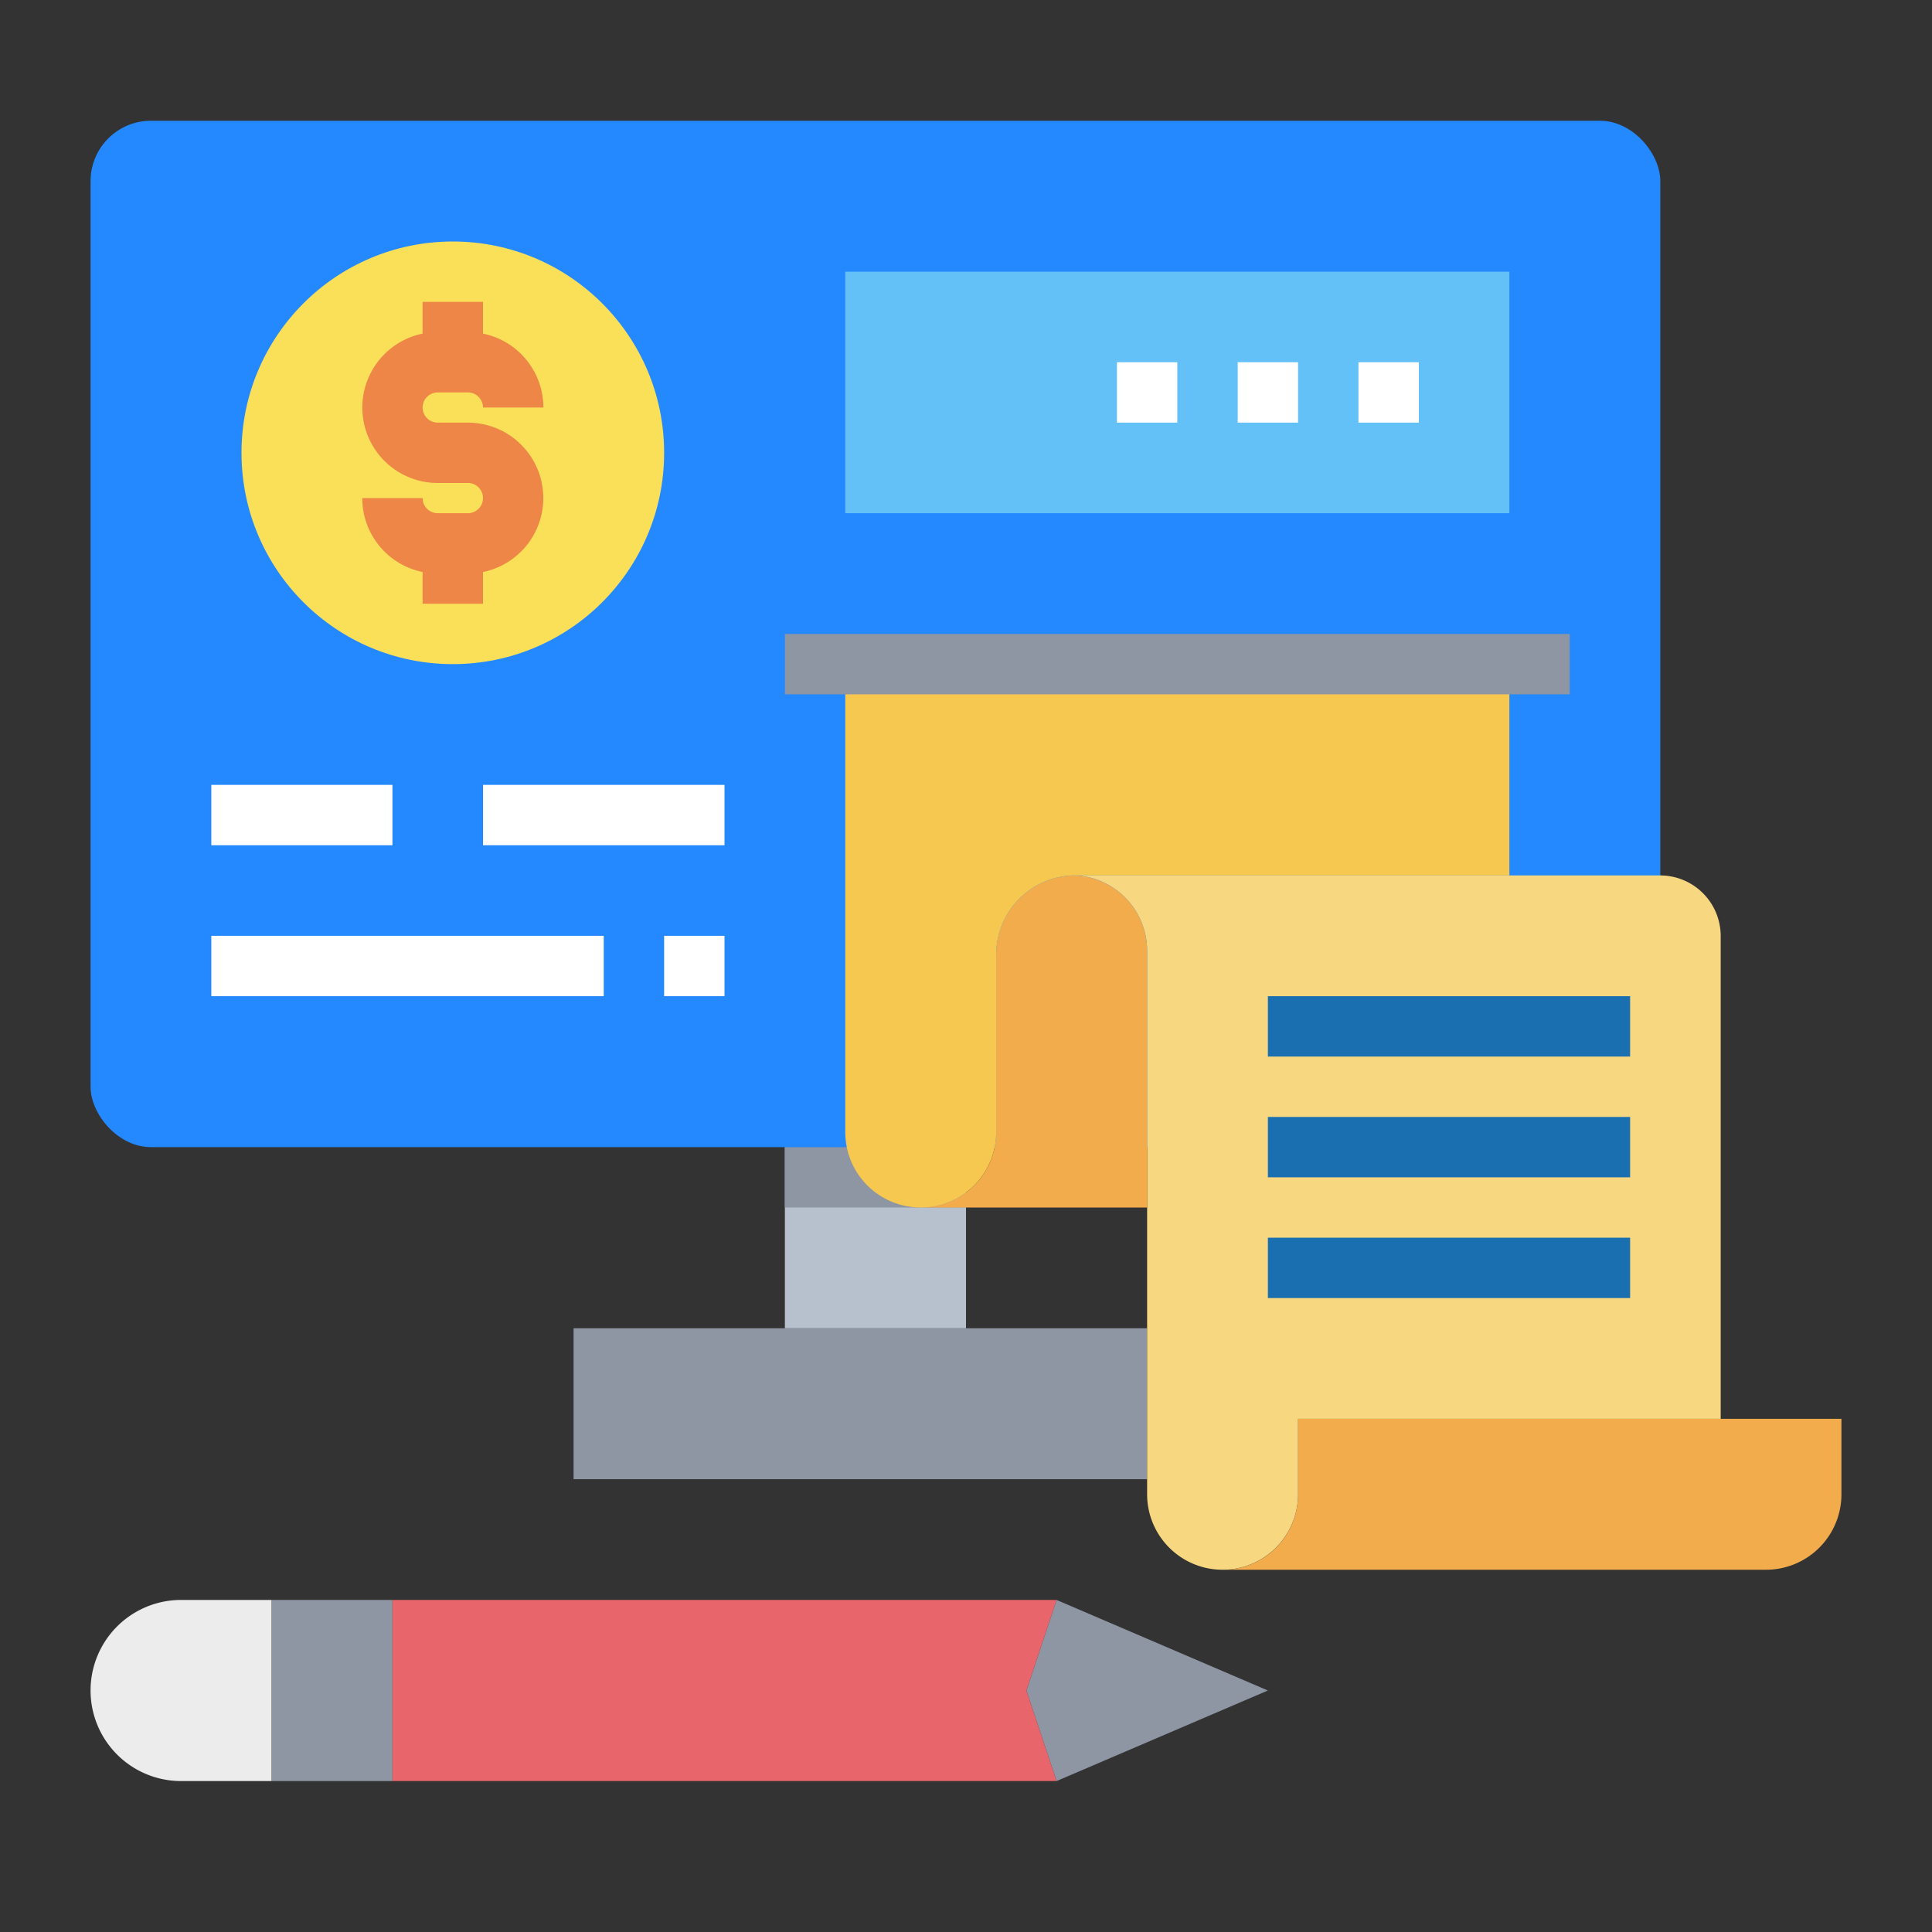
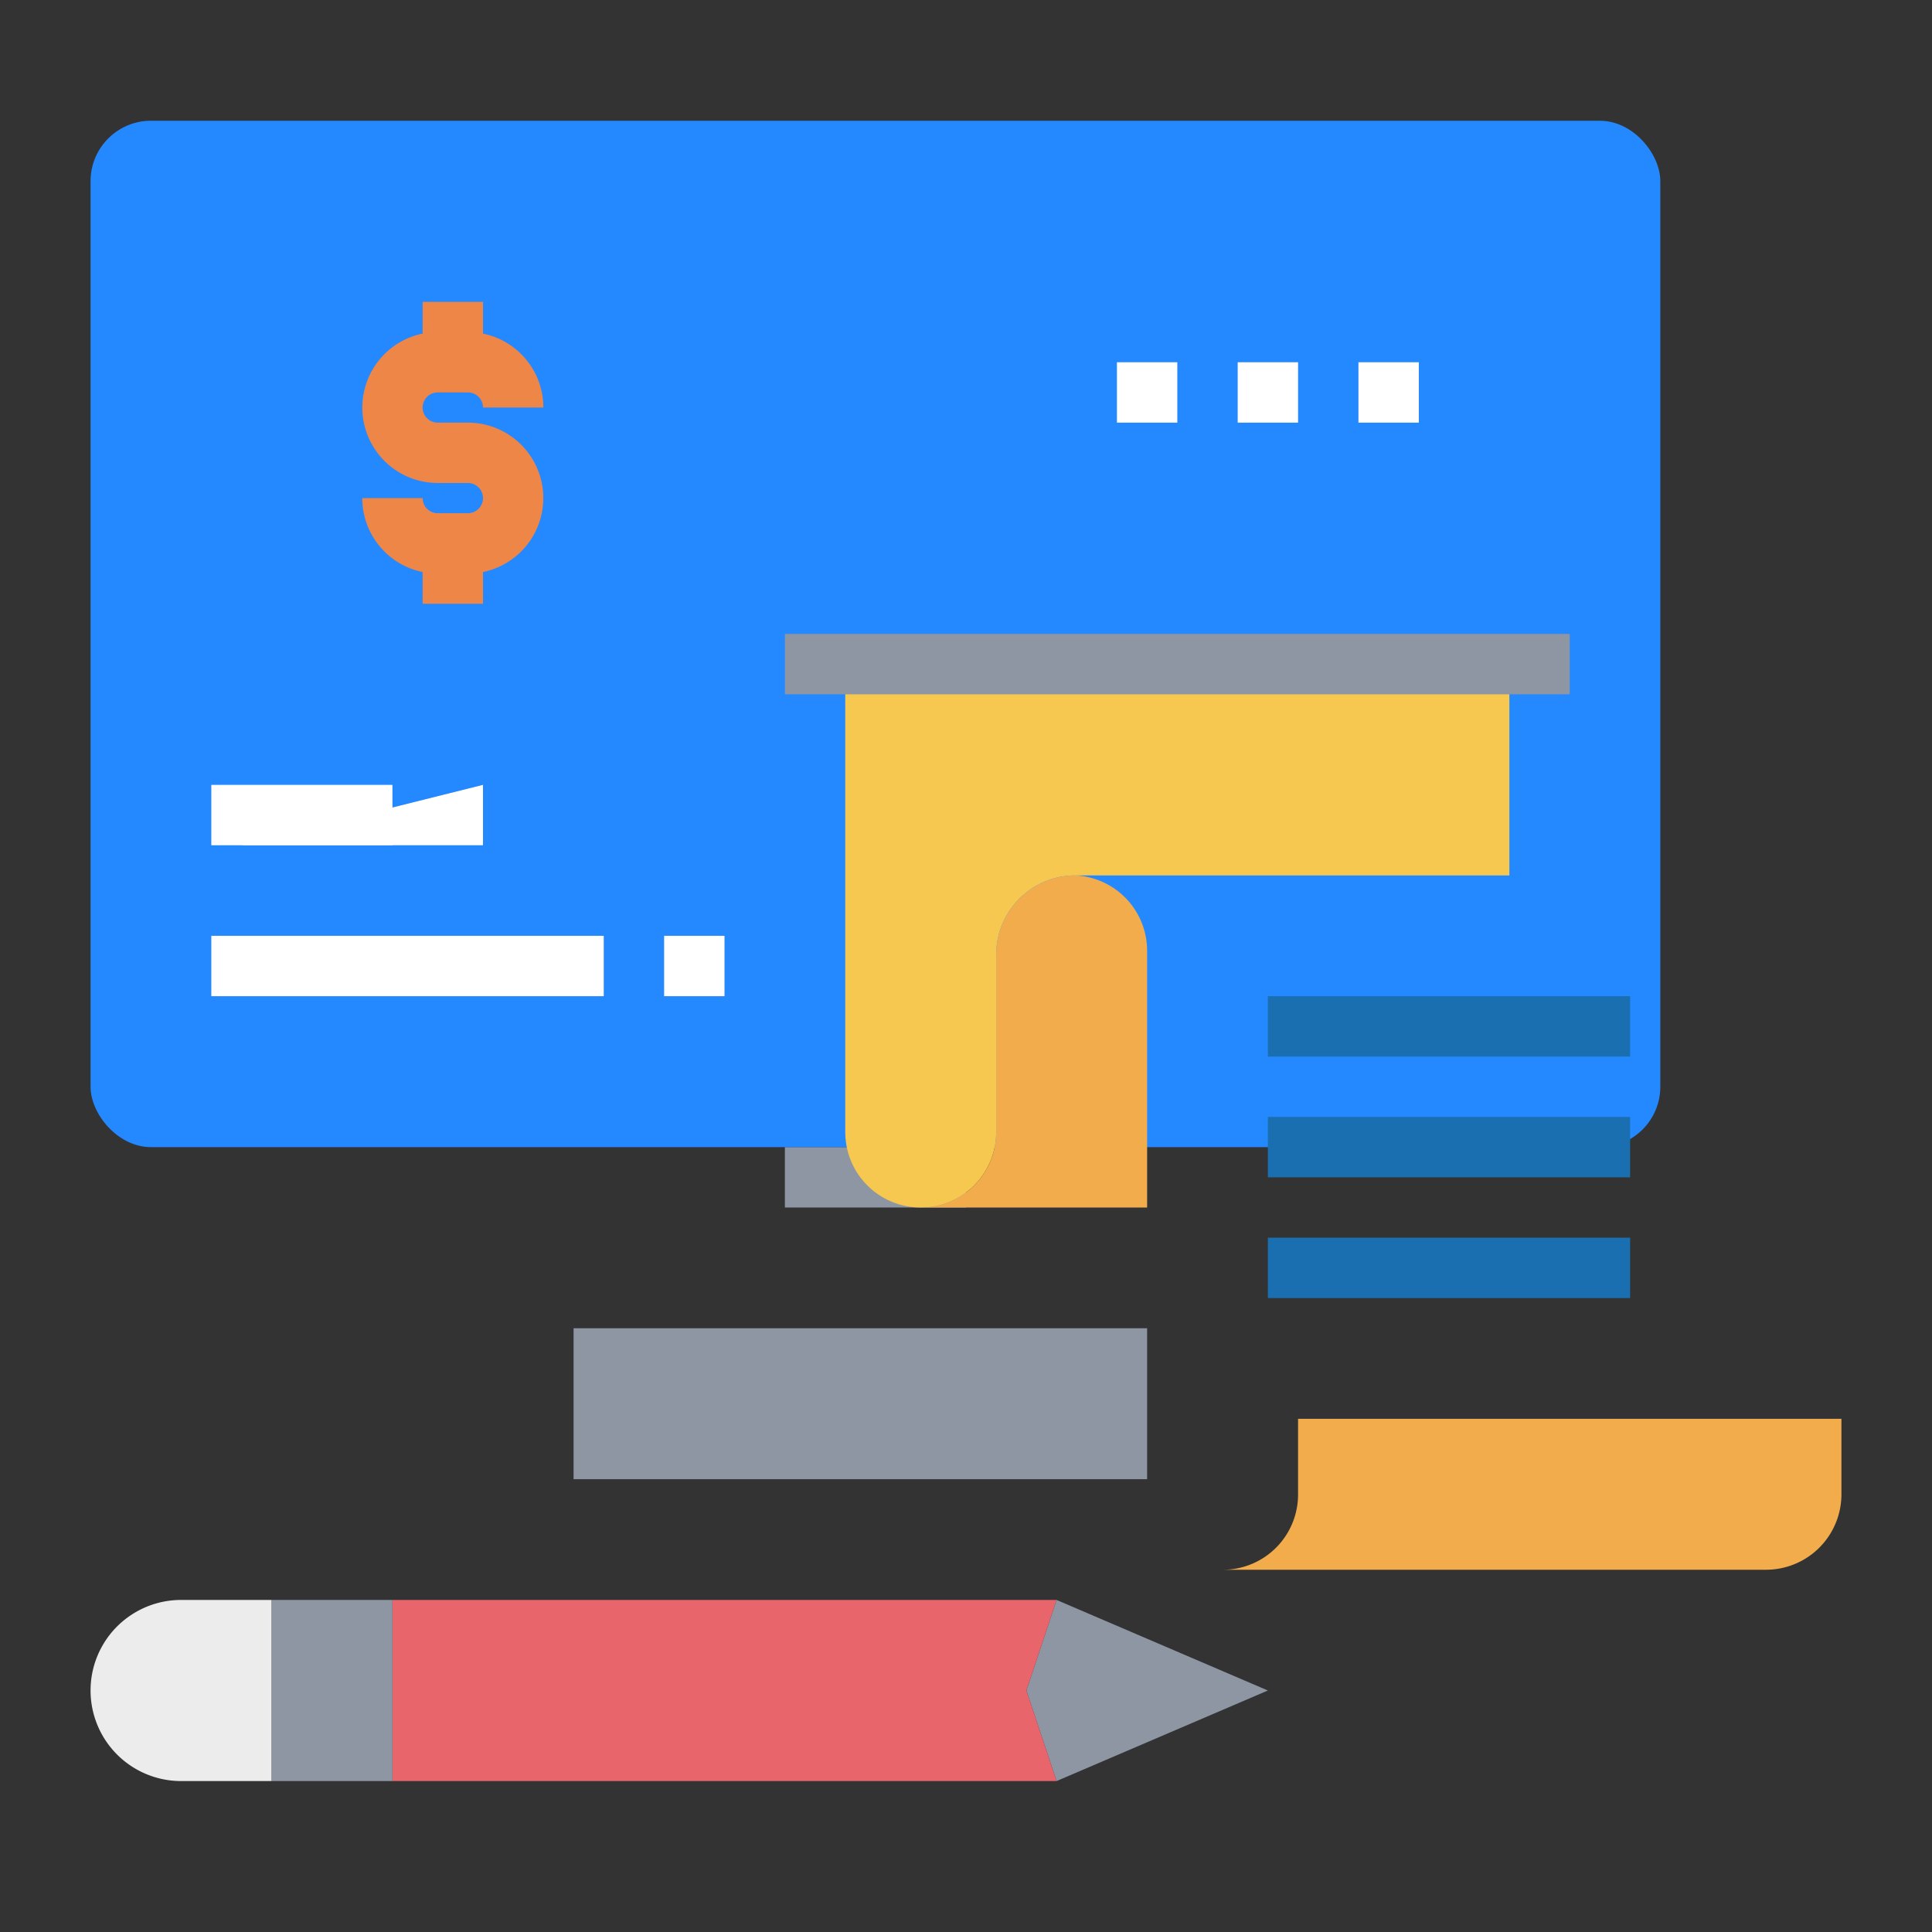
<svg xmlns="http://www.w3.org/2000/svg" height="512" viewBox="0 0 64 64" width="512">
  <rect x="0" y="0" width="64" height="64" fill="#333333" stroke="none" />
  <g id="monitor-money-invoice-financial">
    <path d="m19 44h19v5h-19z" fill="#8e95a3" />
-     <path d="m26 38h6v6h-6z" fill="#b7c1cd" />
    <path d="m26 38h6v2h-6z" fill="#8e95a3" />
    <rect fill="#2488ff" height="34" rx="2" width="52" x="3" y="4" />
    <path d="m42 56-7 3-1-3 1-3z" fill="#8e95a3" />
    <path d="m35 53-1 3 1 3h-22v-6z" fill="#e9656c" />
    <path d="m9 53v6h-3a3 3 0 0 1 0-6z" fill="#ececec" />
    <path d="m9 53h4v6h-4z" fill="#8e95a3" />
    <path d="m61 47v2.5a2.5 2.5 0 0 1 -2.5 2.5h-18a2.492 2.492 0 0 0 2.5-2.5v-2.5z" fill="#f2ac4c" />
-     <path d="m57 31v16h-14v2.5a2.5 2.5 0 0 1 -5 0v-18a2.5 2.5 0 0 0 -2.35-2.5h19.35a2.006 2.006 0 0 1 2 2z" fill="#f7d880" />
    <path d="m38 31.5v8.5h-7.5a2.492 2.492 0 0 0 2.5-2.5v-5.84a2.626 2.626 0 0 1 2.52-2.66h.13a2.5 2.5 0 0 1 2.35 2.5z" fill="#f2ac4c" />
    <path d="m32 39.5a2.5 2.5 0 0 1 -3.95-1.5 2.734 2.734 0 0 1 -.05-.5v-15.5h22v7h-14.48a2.626 2.626 0 0 0 -2.52 2.66v5.84a2.5 2.5 0 0 1 -.73 1.77 2.041 2.041 0 0 1 -.27.23z" fill="#f6c850" />
-     <path d="m28 9h22v8h-22z" fill="#64c1f7" />
-     <circle cx="15" cy="15" fill="#fae058" r="7" />
    <g fill="#fff">
      <path d="m7 26h6v2h-6z" />
-       <path d="m16 26h8v2h-8z" />
+       <path d="m16 26v2h-8z" />
      <path d="m7 31h13v2h-13z" />
      <path d="m22 31h2v2h-2z" />
    </g>
    <path d="m42 33h12v2h-12z" fill="#1a6fb0" />
    <path d="m42 37h12v2h-12z" fill="#1a6fb0" />
    <path d="m42 41h12v2h-12z" fill="#1a6fb0" />
    <path d="m15.5 17h-1a.5.5 0 0 1 -.5-.5h-2a2.5 2.5 0 0 0 2 2.449v1.051h2v-1.051a2.5 2.5 0 0 0 -.5-4.949h-1a.5.5 0 0 1 0-1h1a.5.5 0 0 1 .5.5h2a2.5 2.5 0 0 0 -2-2.449v-1.051h-2v1.051a2.5 2.5 0 0 0 .5 4.949h1a.5.5 0 0 1 0 1z" fill="#ee8647" />
    <path d="m45 12h2v2h-2z" fill="#fff" />
    <path d="m41 12h2v2h-2z" fill="#fff" />
    <path d="m37 12h2v2h-2z" fill="#fff" />
    <path d="m26 21h26v2h-26z" fill="#8e95a3" />
  </g>
</svg>